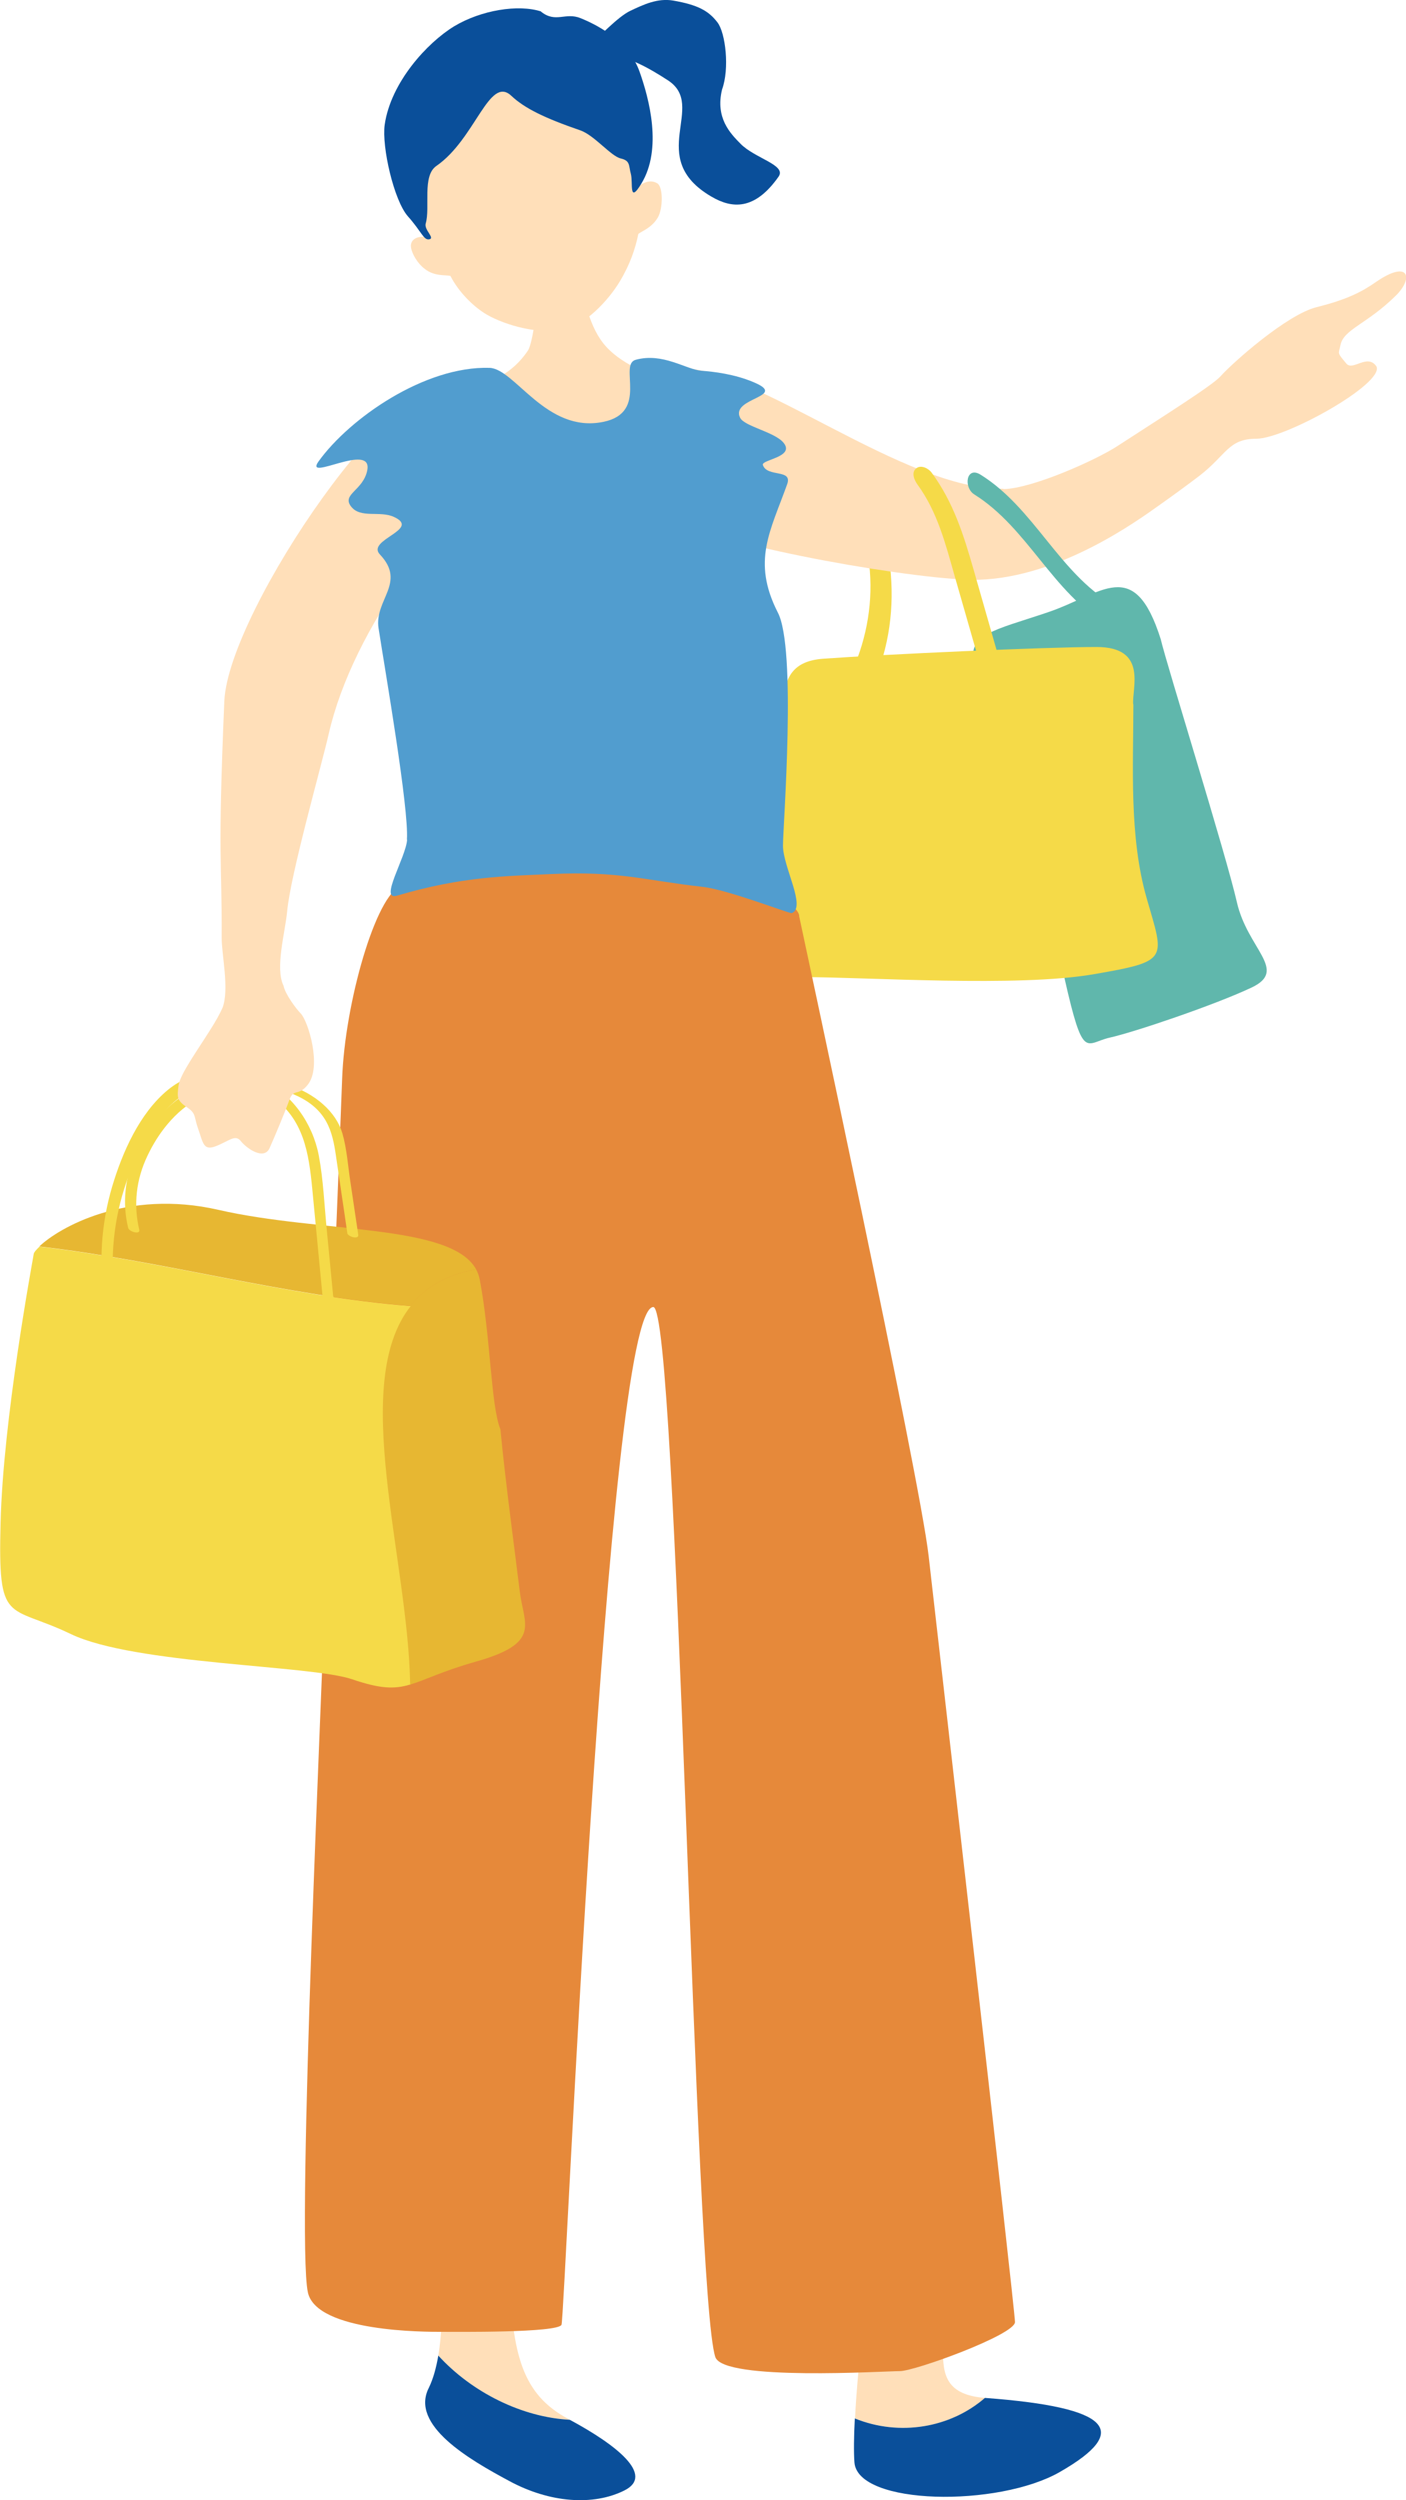
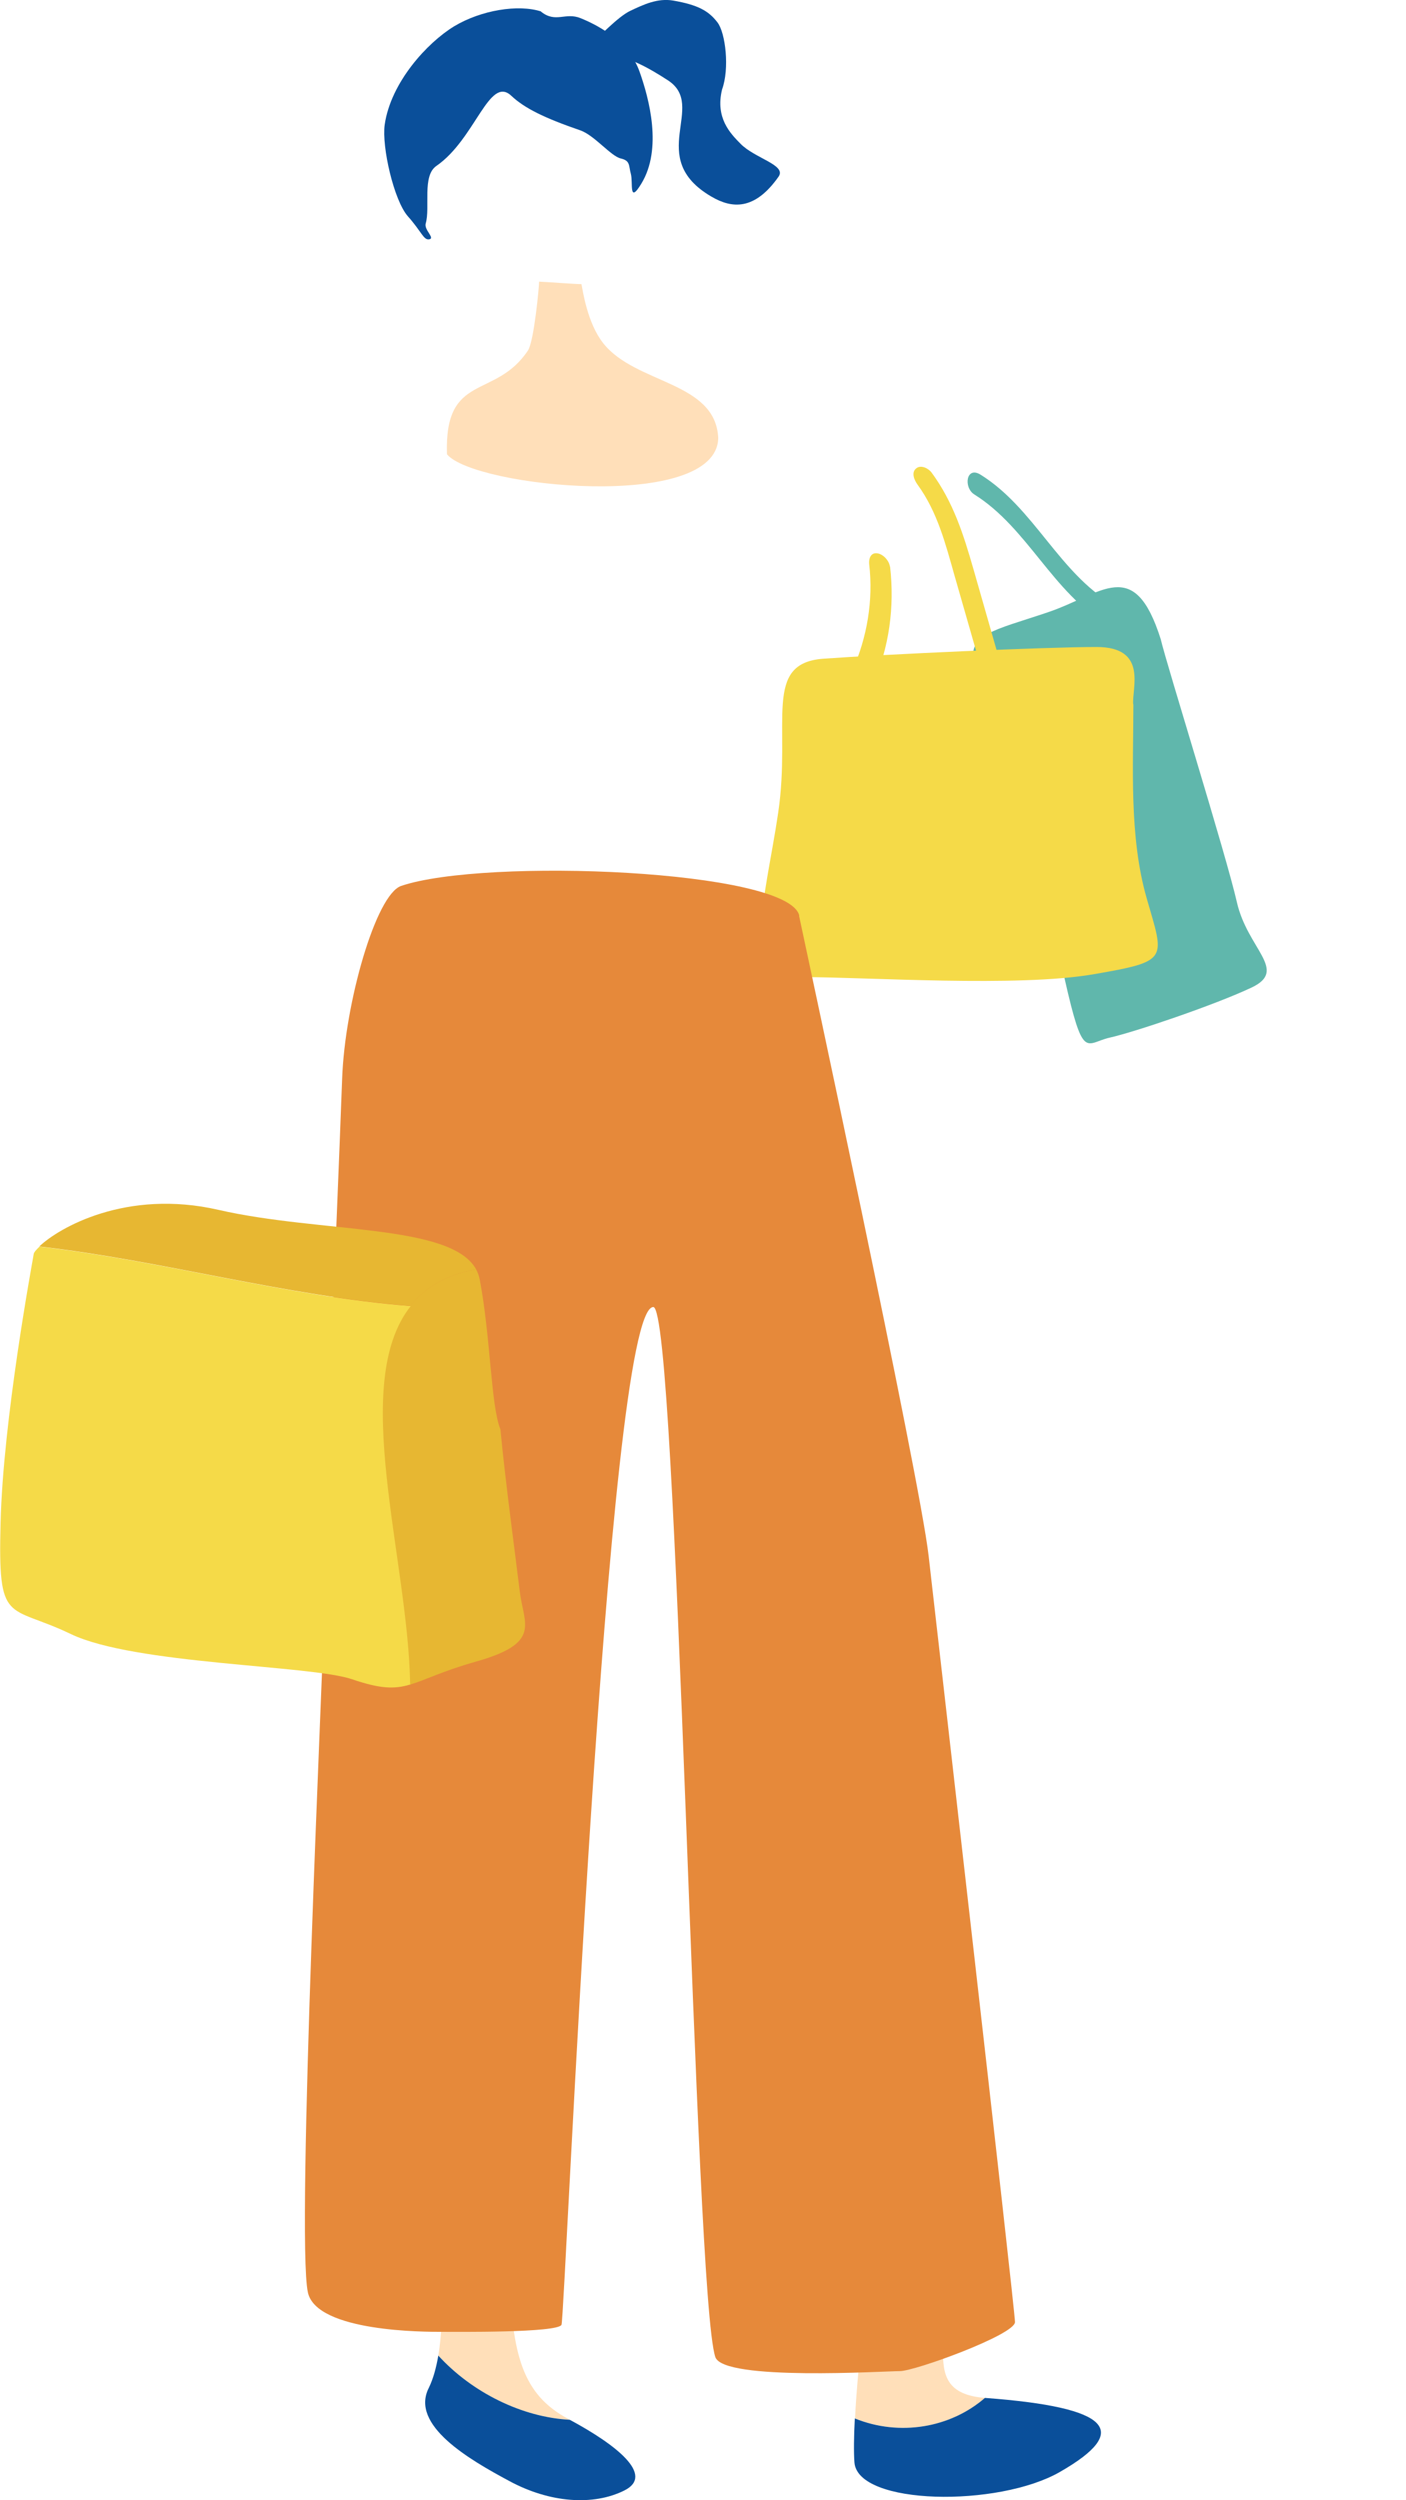
<svg xmlns="http://www.w3.org/2000/svg" id="_レイヤー_2" data-name="レイヤー 2" viewBox="0 0 73.39 130.5">
  <defs>
    <style>
      .cls-1 {
        fill: #0a4f9a;
      }

      .cls-2 {
        fill: #f5da48;
      }

      .cls-3 {
        fill: #e7b732;
      }

      .cls-4 {
        fill: #519dcf;
      }

      .cls-5 {
        fill: #ffdfb9;
      }

      .cls-6 {
        fill: #60b7ac;
      }

      .cls-7 {
        fill: #e6893a;
      }
    </style>
  </defs>
  <g id="_デザイン" data-name="デザイン">
    <g>
      <g>
        <path class="cls-2" d="M46.46,29.57c.24,2.1-.04,4.22-.9,6.16-.31.71-1.31-.17-1.07-.72.77-1.74,1.1-3.66.88-5.56-.03-.28.07-.61.41-.57.31.03.63.38.67.69h0Z" />
-         <path class="cls-5" d="M52.37,25.53c1.53-.03,4.86-1.53,5.96-2.25,2.31-1.5,4.95-3.16,5.37-3.63.62-.7,3.46-3.23,5.03-3.62,1.57-.39,2.36-.8,3.09-1.31,1.74-1.2,1.97-.2,1.04.71-1.52,1.5-2.72,1.75-2.89,2.58-.1.49-.2.36.31.97.34.4,1.1-.55,1.57.15.4.9-4.76,3.77-6.27,3.77-1.47,0-1.55.84-2.98,1.94-.59.45-1.34,1-2.09,1.53-1.1.78-5.15,3.75-9.4,3.89-2.91.09-13.39-1.74-15.4-3.01-.5-.31-3.57-7.94-.23-8.03,3.91-.11,11.74,6.39,16.91,6.29Z" />
        <g>
          <path class="cls-6" d="M60.59,33.37c.29,1.27,3.41,11.24,3.97,13.71.56,2.47,2.69,3.55.78,4.46-1.92.91-6.15,2.34-7.42,2.62-1.27.29-1.37,1.25-2.35-3.08-.98-4.33-4.36-14.72-4.73-16.36-.37-1.64,1.01-1.8,3.85-2.76,2.85-.96,4.51-2.99,5.9,1.41Z" />
          <path class="cls-6" d="M57.79,32.6c-2.86-1.68-4.14-5.04-6.93-6.79-.58-.36-.43-1.51.33-1.03,2.8,1.75,4.08,5.12,6.93,6.79.59.35.44,1.49-.33,1.03h0Z" />
        </g>
        <g>
          <path class="cls-2" d="M59.16,36.76c0,3.22-.23,6.89.69,10.11.92,3.22,1.23,3.29-2.76,3.98-3.98.69-11.8.15-15.17.15-3.37,0-1.99-3.91-1.3-8.58.69-4.67-.84-7.81,2.37-8.04,3.22-.23,11.57-.61,14.25-.61,2.68,0,1.84,2.14,1.91,2.99Z" />
          <path class="cls-2" d="M51.42,35.61c-.53-1.84-1.05-3.67-1.58-5.51-.48-1.69-.9-3.37-1.95-4.81-.16-.22-.34-.62-.07-.84.25-.21.65,0,.81.22,1.13,1.54,1.66,3.22,2.18,5.03.56,1.97,1.13,3.94,1.69,5.91.25.87-.9.65-1.09,0h0Z" />
        </g>
      </g>
      <path class="cls-5" d="M28.13,14.7c.14,0,2.04.14,2.22.13.07.32.3,2.04,1.15,3.1,1.7,2.13,5.85,1.97,5.99,4.93-.07,3.87-12.75,2.57-14.16.85-.14-4.3,2.52-2.84,4.23-5.42.32-.49.58-3.36.58-3.58Z" />
      <g>
-         <path class="cls-5" d="M33.25,9.84c-.54-3.67-2.64-7.77-7.09-6.83-4.45.94-4.84,5.84-3.85,9.42-.25-.16-.97-.06-.85.53.06.28.3.77.73,1.09.5.38,1.04.29,1.32.35.44.86,1.18,1.56,1.75,1.93.82.53,2.65,1.15,4.11.88,1.17-.21,2.39-1.54,2.97-2.5.55-.91.82-1.72.98-2.5.22-.17.7-.32,1.02-.86.27-.47.28-1.59-.03-1.78-.47-.29-.98.13-1.07.27Z" />
        <path class="cls-1" d="M28.25.6c-1.2-.39-3.14-.07-4.54.77-1.4.85-3.31,2.92-3.63,5.14-.16,1.15.48,3.95,1.21,4.78.73.82.82,1.26,1.12,1.2.31-.06-.28-.49-.19-.82.25-.85-.2-2.49.56-3.01,2.04-1.41,2.75-4.75,3.91-3.66.69.65,1.73,1.16,3.59,1.8.74.25,1.6,1.35,2.12,1.47.51.12.41.37.53.81.12.45-.12,1.61.55.5,1.1-1.81.41-4.42-.1-5.85-.51-1.43-1.91-2.31-3.07-2.78-.81-.33-1.3.28-2.08-.35Z" />
      </g>
      <g>
        <path class="cls-5" d="M51.42,125.16c-4-.31-.91-4.05-2.84-7.49,0,0-2.27-1.63-2.83-.1-.42,1.17-.97,5.62-1.12,8.66,2.34.95,4.99.49,6.79-1.07Z" />
        <path class="cls-1" d="M51.44,125.16s-.02,0-.03,0c-1.8,1.56-4.45,2.02-6.79,1.07-.05.95-.06,1.77-.02,2.3.18,2.24,7.5,2.35,10.73.49,3.71-2.13,2.7-3.37-3.9-3.86Z" />
      </g>
      <g>
        <path class="cls-5" d="M22.88,122.95c.34-2.04.15-4.76.15-6.73,1.94-1.46,3.4-1.46,3.56,2.59.16,4.05.65,6.16,3.08,7.45.02.01.04.02.07.04-2.49-.13-5.11-1.43-6.86-3.35Z" />
        <path class="cls-1" d="M22.88,122.95c1.75,1.92,4.37,3.22,6.86,3.35,2.4,1.29,4.46,2.89,2.85,3.69-1.62.81-3.89.65-6-.49-2.11-1.13-5.19-2.92-4.21-4.86.23-.47.39-1.05.5-1.7Z" />
      </g>
      <path class="cls-1" d="M30.69,2.42c.58-.47,1.54-1.54,2.22-1.86.68-.32,1.41-.67,2.23-.53,1.26.22,1.84.52,2.31,1.14.42.54.64,2.41.24,3.5-.36,1.49.43,2.29.96,2.83.75.77,2.42,1.11,1.99,1.72-1.25,1.78-2.44,1.67-3.51,1.04-3.47-2.03-.19-4.72-2.27-6.07-2.08-1.35-2.38-1.1-4.17-1.76Z" />
      <path class="cls-7" d="M41.71,47.8c.18.85,6.29,29.26,6.76,33.39.26,2.29,4.51,39.35,4.51,40.01s-5.22,2.56-6.01,2.56-9.2.53-9.63-.73c-1.1-3.21-1.96-54.82-3.24-54.81-2.45.02-4.61,52.69-4.79,53.12-.18.43-5.59.37-6.32.37s-6.47.02-6.92-2.06c-.62-2.87.83-33.38.85-35.51.07-7.68.61-18.93.94-27.85.14-3.93,1.76-9.6,3.08-10.05,4.37-1.48,20.22-.85,20.78,1.55Z" />
      <g>
        <g>
          <path class="cls-3" d="M24.85,66.25c.09.16.15.34.19.53.57,2.98.58,6.6,1.08,7.82.26,2.74.8,6.72,1.01,8.46s1.17,2.7-2.33,3.68c-1.73.49-2.61.96-3.41,1.19-.09-6.6-3.18-15.73.03-19.77.28.02.56.04.84.06-.28-.02-.56-.04-.84-.06.75-.95,1.85-1.62,3.42-1.91Z" />
          <path class="cls-2" d="M21.39,87.93c-.81.24-1.54.22-3.01-.28-2.15-.74-11.37-.77-14.68-2.36-3.31-1.59-3.81-.4-3.67-5.8.13-5.41,1.65-13.54,1.73-14.04.01-.08.12-.21.3-.38,6.41.73,12.82,2.58,19.38,3.1-3.21,4.04-.13,13.17-.03,19.77Z" />
          <path class="cls-3" d="M11.41,63.15c5.33,1.22,12.13.72,13.44,3.1-1.57.29-2.67.96-3.42,1.91-6.56-.52-12.97-2.37-19.38-3.1,1-.96,4.53-3.02,9.36-1.91Z" />
        </g>
-         <path class="cls-2" d="M16.9,68.32c-.2-2.09-.4-4.17-.6-6.26-.18-1.88-.45-3.68-2.13-4.83-1.48-1.01-3.58-.96-4.97.19-1.35,1.12-2.21,3.01-2.72,4.64-.61,1.94-.75,3.98-.44,5.99.06.41-.53.15-.58-.15-.31-1.98-.18-4.02.39-5.95.53-1.79,1.43-3.84,2.91-5.06,1.37-1.13,3.35-1.28,4.93-.53,1.56.74,2.63,2.28,2.95,3.95.24,1.28.29,2.61.42,3.91.14,1.42.27,2.83.41,4.25.04.42-.55.15-.58-.15h0Z" />
-         <path class="cls-2" d="M18.13,64.36c-.2-1.36-.4-2.71-.6-4.07-.18-1.22-.45-2.4-2.13-3.14-1.48-.66-3.58-.62-4.97.13-1.35.73-2.21,1.95-2.72,3.02-.61,1.26-.75,2.59-.44,3.89.06.27-.53.1-.58-.1-.31-1.29-.18-2.61.39-3.87.53-1.16,1.43-2.5,2.91-3.29,1.37-.73,3.35-.84,4.93-.35,1.56.48,2.63,1.48,2.95,2.57.24.83.29,1.7.42,2.54.14.92.27,1.84.41,2.76.04.27-.55.1-.58-.1h0Z" />
      </g>
-       <path class="cls-5" d="M23.6,25.61c-.44.59-.97,2.32-2.39,4.3-1.94,2.7-3.43,5.67-4.05,8.39-.39,1.71-1.99,7.32-2.17,9.26-.11,1.14-.64,2.97-.19,3.89.08.43.66,1.21.89,1.44.4.4,1.12,2.79.38,3.72-.49.63-.74.18-.96.79-.22.61-.75,1.88-1.04,2.53-.3.65-1.21,0-1.5-.37-.29-.37-.62,0-1.29.26-.67.27-.68-.18-.93-.88-.25-.7-.09-.81-.61-1.16-.53-.35-.49-.55-.42-1.12.07-.58.99-1.84,1.7-2.98.25-.4.45-.75.6-1.09.36-.97-.06-2.8-.05-3.67.02-4.18-.22-3.91.14-12.34.23-4.78,9.55-18.21,11.62-15.73,1.31,1.57.8,3.58.28,4.75Z" />
-       <path class="cls-4" d="M21.24,43.82c.11-1.62-1.13-8.77-1.48-11.03-.23-1.49,1.47-2.37.07-3.85-.73-.77,2.18-1.3.73-1.96-.73-.34-1.75.1-2.24-.55-.49-.64.64-.83.85-1.88.3-1.52-3.34.65-2.54-.47,1.62-2.25,5.54-4.98,8.92-4.88,1.33.04,2.96,3.43,5.94,2.82,2.4-.49.78-2.99,1.69-3.24,1.42-.39,2.61.5,3.43.57.64.05,1.72.17,2.73.6,1.84.77-1.22.8-.71,1.85.22.46,1.8.74,2.27,1.31.61.75-1.17.88-1.08,1.16.22.66,1.56.19,1.27,1-.88,2.46-1.85,4.01-.5,6.68,1.01,1.86.28,11.13.28,12.19,0,1.12,1.23,3.21.46,3.52-.08.05-3.32-1.22-4.65-1.37-3.1-.35-4.33-.83-7.89-.67-2.32.11-4.63.11-8.07,1.13-.95.28.47-2,.53-2.92Z" />
+       <path class="cls-5" d="M23.6,25.61Z" />
    </g>
  </g>
</svg>